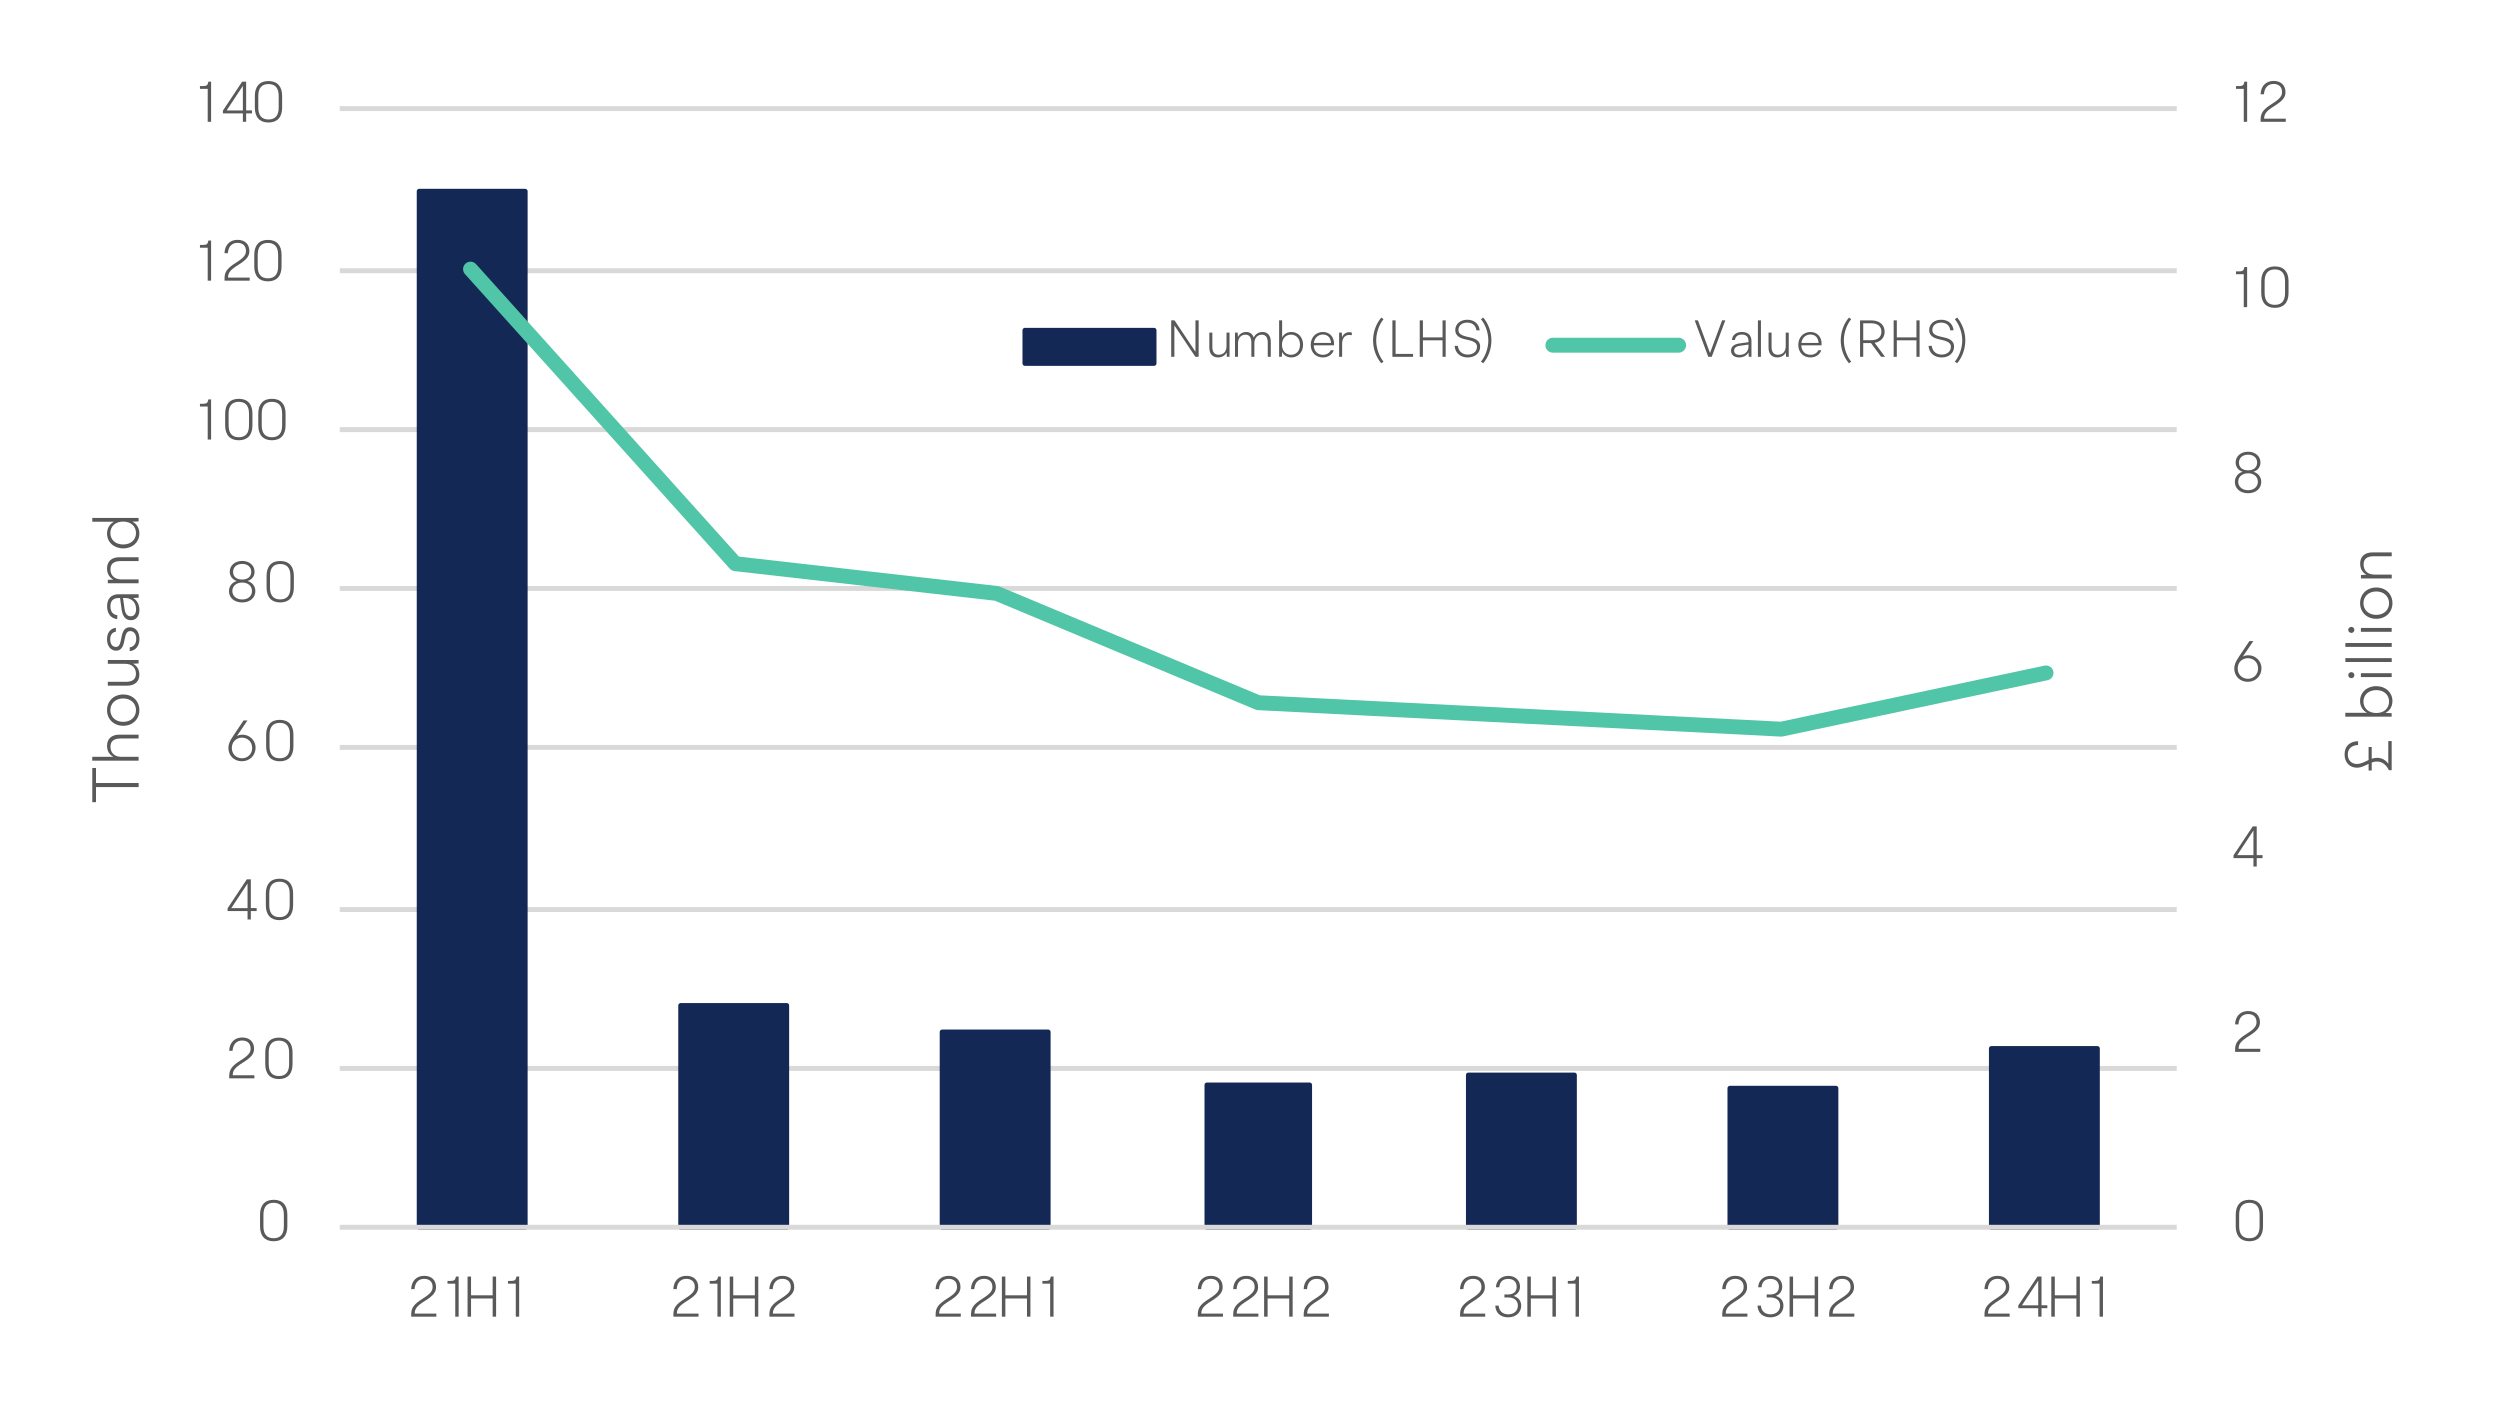
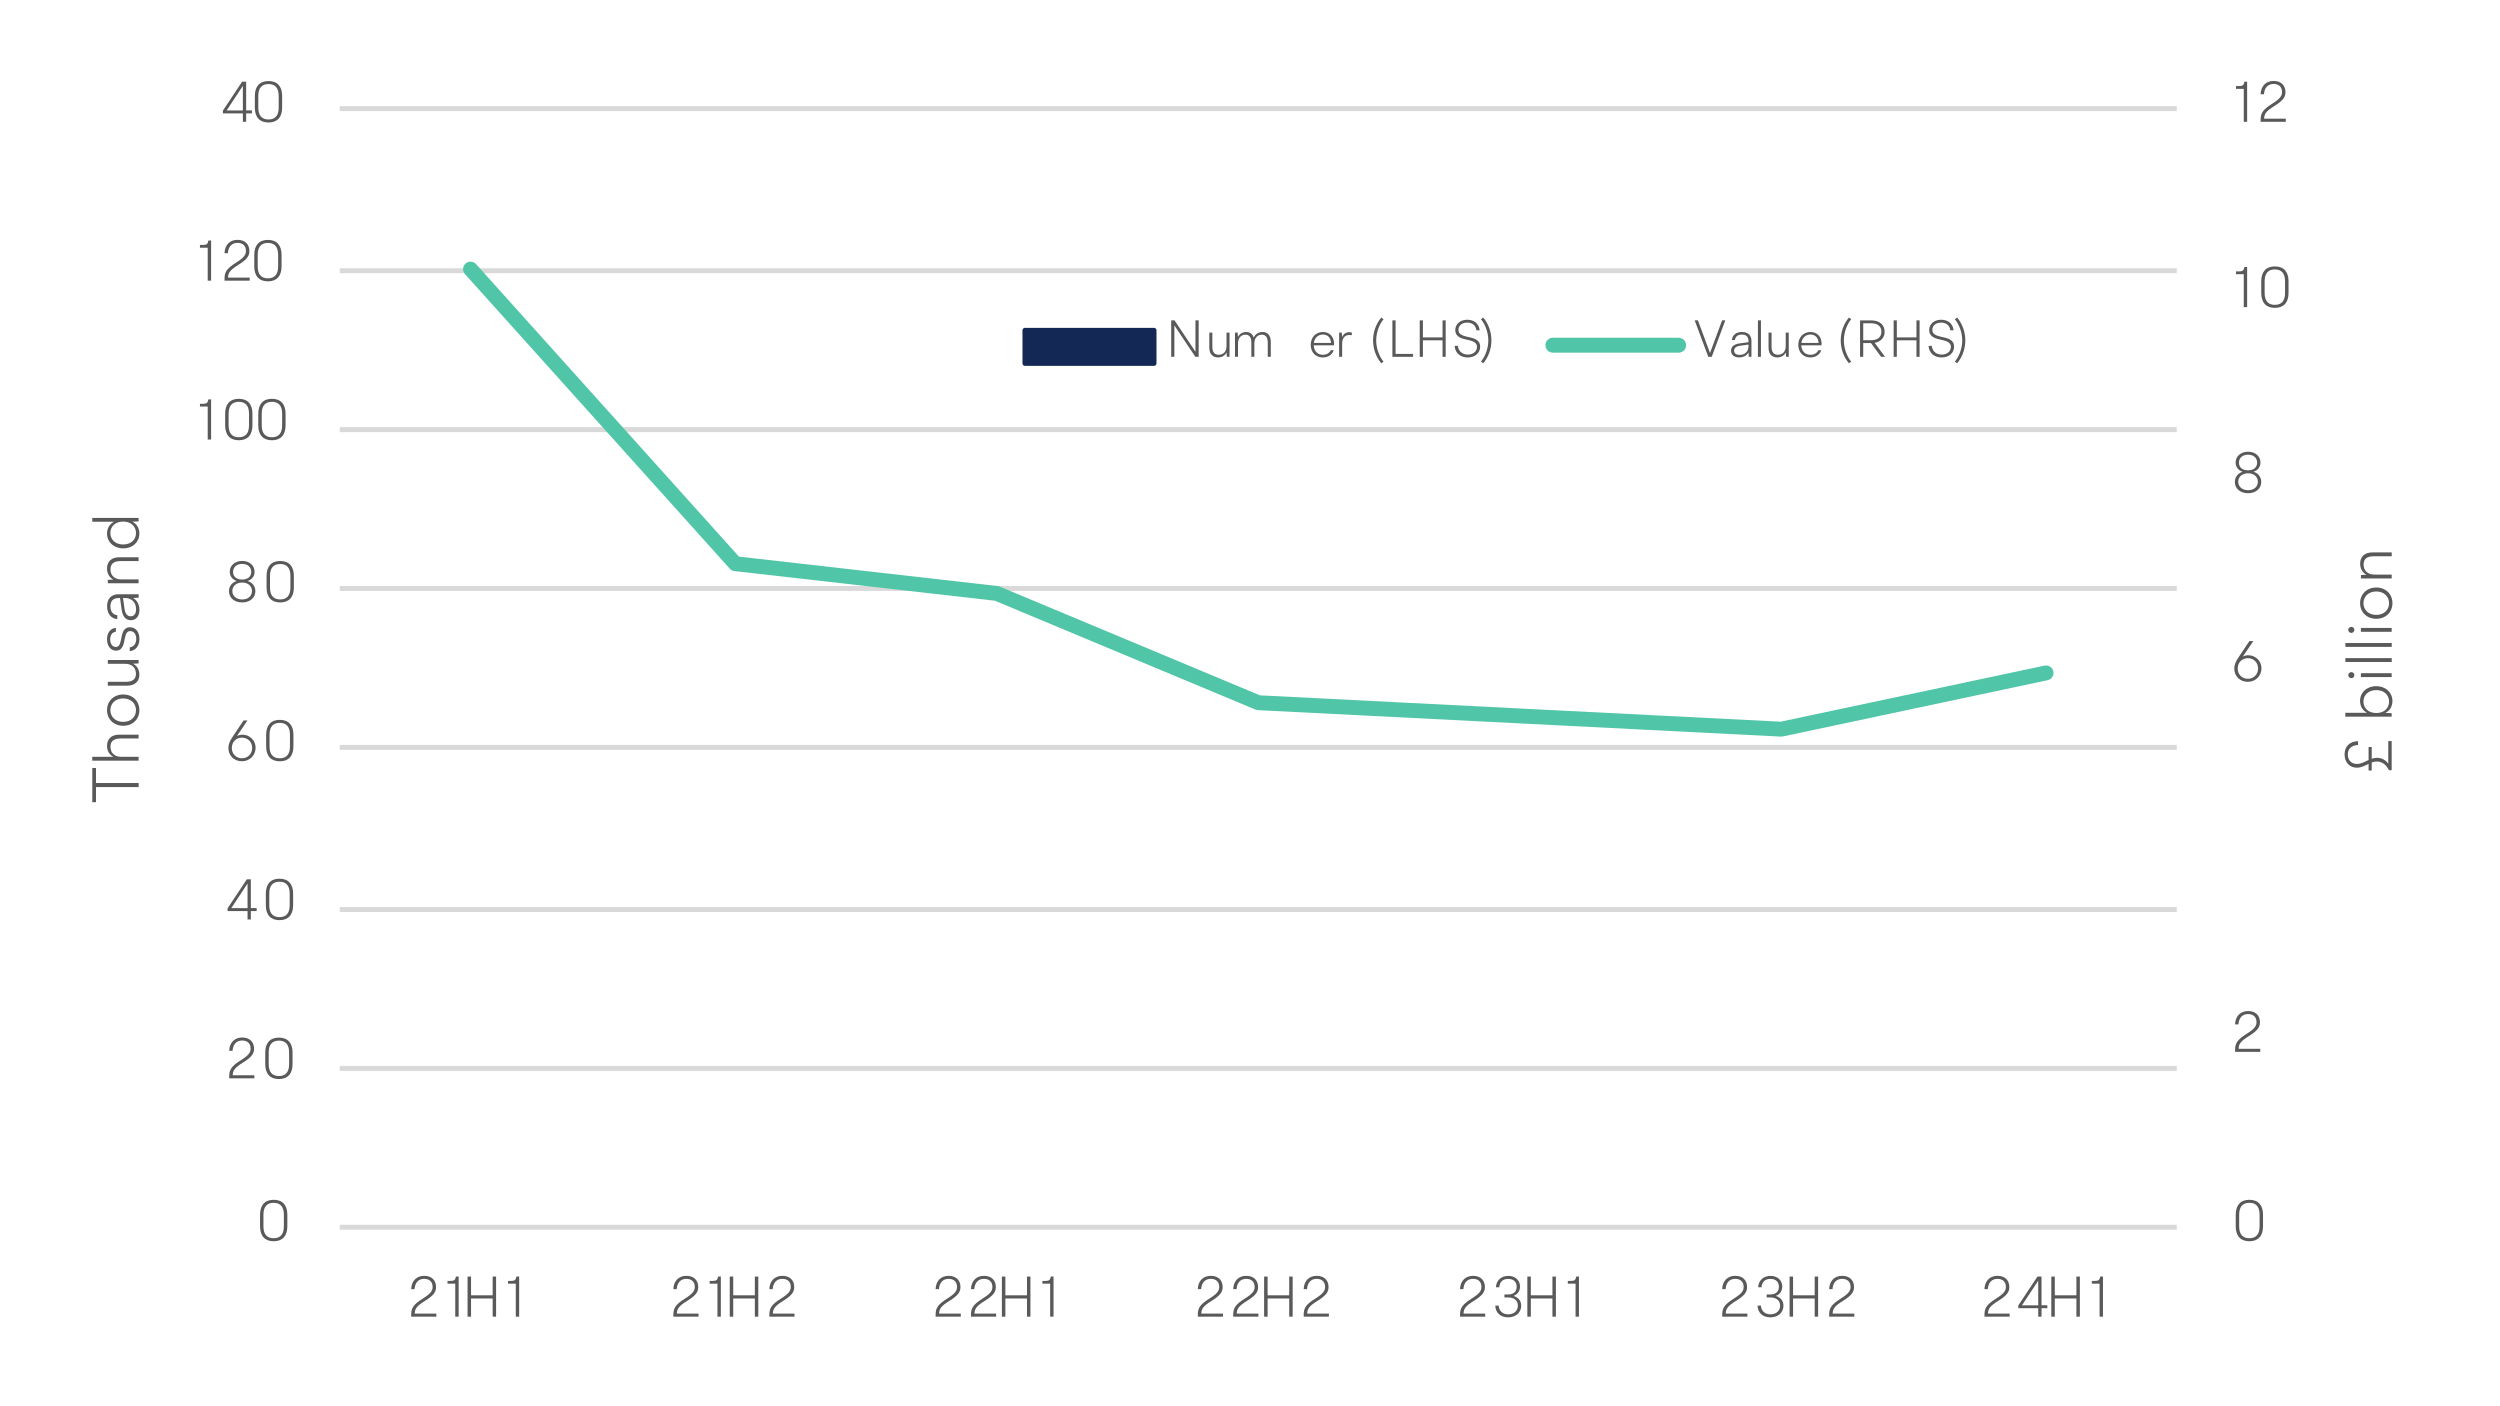
<svg xmlns="http://www.w3.org/2000/svg" id="uuid-120150ca-4643-489a-9468-6be40a48b40f" data-name="Layer 1" viewBox="0 0 480 270">
  <defs>
    <style>
      .uuid-d340a95a-2967-4fdb-83f3-d22464442199 {
        stroke: #142855;
      }

      .uuid-d340a95a-2967-4fdb-83f3-d22464442199, .uuid-97248f08-da55-48e5-ba47-a2c2f1f30450, .uuid-43888599-d480-4f8f-bada-a1486e1f57c1, .uuid-03ceb8fc-f57b-4523-b98e-77ad805b5ea3 {
        fill: none;
      }

      .uuid-d340a95a-2967-4fdb-83f3-d22464442199, .uuid-43888599-d480-4f8f-bada-a1486e1f57c1 {
        stroke-width: .95px;
      }

      .uuid-d340a95a-2967-4fdb-83f3-d22464442199, .uuid-43888599-d480-4f8f-bada-a1486e1f57c1, .uuid-03ceb8fc-f57b-4523-b98e-77ad805b5ea3 {
        stroke-linejoin: round;
      }

      .uuid-d2dc19fc-bab8-4400-873c-7f57630ffc8c {
        fill: #595959;
      }

      .uuid-d2dc19fc-bab8-4400-873c-7f57630ffc8c, .uuid-97248f08-da55-48e5-ba47-a2c2f1f30450, .uuid-b4e636f4-4037-428e-82ef-773ac1799052 {
        stroke-width: 0px;
      }

      .uuid-c4e2feae-39ee-47c7-992f-965776835949 {
        clip-path: url(#uuid-4280e278-5df7-4f74-8068-ddbf7408f77b);
      }

      .uuid-43888599-d480-4f8f-bada-a1486e1f57c1 {
        stroke: #d9d9d9;
      }

      .uuid-ffd09800-9194-4428-8593-faff4f99f37b {
        clip-path: url(#uuid-55867dc0-1268-41ec-aafe-fd22ec60ad22);
      }

      .uuid-b4e636f4-4037-428e-82ef-773ac1799052 {
        fill: #142855;
      }

      .uuid-03ceb8fc-f57b-4523-b98e-77ad805b5ea3 {
        stroke: #50c5a7;
        stroke-linecap: round;
        stroke-width: 2.86px;
      }
    </style>
    <clipPath id="uuid-55867dc0-1268-41ec-aafe-fd22ec60ad22">
-       <rect class="uuid-97248f08-da55-48e5-ba47-a2c2f1f30450" x="64.6" y="20.21" width="353.33" height="216.07" />
-     </clipPath>
+       </clipPath>
    <clipPath id="uuid-4280e278-5df7-4f74-8068-ddbf7408f77b">
      <rect class="uuid-97248f08-da55-48e5-ba47-a2c2f1f30450" x="64.6" y="20.21" width="353.33" height="216.07" />
    </clipPath>
  </defs>
  <path class="uuid-43888599-d480-4f8f-bada-a1486e1f57c1" d="M65.24,20.85h352.7M65.24,51.98h352.7M65.24,82.49h352.7M65.24,112.99h352.7M65.24,143.5h352.7M65.24,174.63h352.7M65.24,205.14h352.7" />
  <g class="uuid-ffd09800-9194-4428-8593-faff4f99f37b">
    <path class="uuid-b4e636f4-4037-428e-82ef-773ac1799052" d="M382.35,201.32h20.34v34.32h-20.34v-34.32ZM332.15,208.95h20.34v26.69h-20.34v-26.69ZM281.94,206.41h20.34v29.23h-20.34v-29.23ZM231.74,208.32h19.7v27.33h-19.7v-27.33ZM180.9,198.15h20.34v37.49h-20.34v-37.49ZM130.7,193.06h20.34v42.58h-20.34v-42.58ZM80.49,36.73h20.34v198.91h-20.34V36.73Z" />
    <path class="uuid-d340a95a-2967-4fdb-83f3-d22464442199" d="M382.35,201.32h20.34v34.32h-20.34v-34.32ZM332.15,208.95h20.34v26.69h-20.34v-26.69ZM281.94,206.41h20.34v29.23h-20.34v-29.23ZM231.74,208.32h19.7v27.33h-19.7v-27.33ZM180.9,198.15h20.34v37.49h-20.34v-37.49ZM130.7,193.06h20.34v42.58h-20.34v-42.58ZM80.49,36.73h20.34v198.91h-20.34V36.73Z" />
  </g>
  <line class="uuid-43888599-d480-4f8f-bada-a1486e1f57c1" x1="65.24" y1="235.64" x2="417.94" y2="235.64" />
  <g class="uuid-c4e2feae-39ee-47c7-992f-965776835949">
    <polyline class="uuid-03ceb8fc-f57b-4523-b98e-77ad805b5ea3" points="90.34 51.67 141.18 108.23 191.38 113.94 241.59 134.92 291.79 137.46 342 140 392.84 129.2" />
  </g>
  <path class="uuid-d2dc19fc-bab8-4400-873c-7f57630ffc8c" d="M429.26,235.46v-2.24c0-1.83.92-2.86,2.62-2.86s2.62,1.03,2.62,2.86v2.24c0,1.83-.92,2.86-2.62,2.86s-2.62-1.03-2.62-2.86ZM433.84,235.46v-2.24c0-1.54-.69-2.28-1.96-2.28s-1.96.74-1.96,2.28v2.24c0,1.54.69,2.28,1.96,2.28s1.96-.74,1.96-2.28Z" />
  <path class="uuid-d2dc19fc-bab8-4400-873c-7f57630ffc8c" d="M433.97,201.38v.58h-4.83v-.41c0-1.24.45-1.94,2.18-3.03,1.6-1,1.93-1.55,1.93-2.27,0-.98-.61-1.55-1.62-1.55s-1.76.64-1.85,1.98h-.65c.07-1.65,1.09-2.56,2.51-2.56s2.27.84,2.27,2.16c0,.92-.45,1.61-2.13,2.65-1.57.98-1.94,1.5-1.97,2.44h4.17Z" />
-   <path class="uuid-d2dc19fc-bab8-4400-873c-7f57630ffc8c" d="M434.41,164.76h-1.12v1.62h-.63v-1.62h-3.83v-.53l3.69-5.56h.77v5.52h1.12v.56ZM432.66,164.19v-4.73l-3.12,4.73h3.12Z" />
  <path class="uuid-d2dc19fc-bab8-4400-873c-7f57630ffc8c" d="M434.2,128.34c0,1.41-1.1,2.57-2.62,2.57s-2.6-1.1-2.6-2.53c0-.68.24-1.33.86-2.24l2.05-3.06h.75l-2.02,2.99c.31-.18.68-.26,1.07-.26,1.38,0,2.52,1.1,2.52,2.53ZM433.55,128.35c0-1.17-.86-1.98-1.96-1.98s-1.95.81-1.95,1.98.85,1.98,1.95,1.98,1.96-.83,1.96-1.98Z" />
  <path class="uuid-d2dc19fc-bab8-4400-873c-7f57630ffc8c" d="M429.09,92.54c0-.94.59-1.68,1.47-1.95v-.02c-.87-.29-1.32-.98-1.32-1.77,0-1.19,1-2.07,2.39-2.07s2.38.88,2.38,2.07c0,.79-.44,1.48-1.32,1.77v.02c.89.26,1.47,1.01,1.47,1.95,0,1.24-1.02,2.16-2.53,2.16s-2.54-.91-2.54-2.16ZM433.51,92.49c0-.95-.75-1.62-1.88-1.62s-1.89.67-1.89,1.62.76,1.63,1.89,1.63,1.88-.66,1.88-1.63ZM433.37,88.83c0-.9-.66-1.53-1.74-1.53s-1.75.63-1.75,1.53.64,1.47,1.75,1.47,1.74-.6,1.74-1.47Z" />
  <g>
    <path class="uuid-d2dc19fc-bab8-4400-873c-7f57630ffc8c" d="M431.45,51.27v7.7h-.65v-6.33h-1.49v-.53h.5c.79,0,1-.15,1.12-.85h.52Z" />
    <path class="uuid-d2dc19fc-bab8-4400-873c-7f57630ffc8c" d="M434.16,56.25v-2.24c0-1.83.92-2.86,2.62-2.86s2.62,1.03,2.62,2.86v2.24c0,1.83-.92,2.86-2.62,2.86s-2.62-1.03-2.62-2.86ZM438.73,56.25v-2.24c0-1.54-.69-2.28-1.96-2.28s-1.96.74-1.96,2.28v2.24c0,1.54.69,2.28,1.96,2.28s1.96-.74,1.96-2.28Z" />
  </g>
  <g>
    <path class="uuid-d2dc19fc-bab8-4400-873c-7f57630ffc8c" d="M431.45,15.69v7.7h-.65v-6.33h-1.49v-.53h.5c.79,0,1-.15,1.12-.85h.52Z" />
    <path class="uuid-d2dc19fc-bab8-4400-873c-7f57630ffc8c" d="M438.87,22.8v.58h-4.83v-.41c0-1.24.45-1.94,2.18-3.03,1.6-1,1.93-1.55,1.93-2.27,0-.98-.61-1.55-1.62-1.55s-1.76.64-1.85,1.98h-.65c.07-1.65,1.09-2.56,2.51-2.56s2.27.84,2.27,2.16c0,.92-.45,1.61-2.13,2.65-1.57.98-1.94,1.5-1.97,2.44h4.17Z" />
  </g>
  <path class="uuid-d2dc19fc-bab8-4400-873c-7f57630ffc8c" d="M49.93,235.46v-2.24c0-1.83.92-2.86,2.62-2.86s2.62,1.03,2.62,2.86v2.24c0,1.83-.92,2.86-2.62,2.86s-2.62-1.03-2.62-2.86ZM54.5,235.46v-2.24c0-1.54-.69-2.28-1.96-2.28s-1.96.74-1.96,2.28v2.24c0,1.54.69,2.28,1.96,2.28s1.96-.74,1.96-2.28Z" />
  <g>
    <path class="uuid-d2dc19fc-bab8-4400-873c-7f57630ffc8c" d="M48.84,206.46v.58h-4.83v-.41c0-1.24.45-1.94,2.18-3.03,1.6-1,1.93-1.55,1.93-2.27,0-.98-.61-1.55-1.62-1.55s-1.76.64-1.85,1.98h-.65c.07-1.65,1.09-2.56,2.51-2.56s2.27.84,2.27,2.16c0,.92-.45,1.61-2.13,2.65-1.57.98-1.94,1.5-1.97,2.44h4.17Z" />
    <path class="uuid-d2dc19fc-bab8-4400-873c-7f57630ffc8c" d="M50.93,204.32v-2.24c0-1.83.92-2.86,2.62-2.86s2.62,1.03,2.62,2.86v2.24c0,1.83-.92,2.86-2.62,2.86s-2.62-1.03-2.62-2.86ZM55.51,204.32v-2.24c0-1.54-.69-2.28-1.96-2.28s-1.96.74-1.96,2.28v2.24c0,1.54.69,2.28,1.96,2.28s1.96-.74,1.96-2.28Z" />
  </g>
  <g>
    <path class="uuid-d2dc19fc-bab8-4400-873c-7f57630ffc8c" d="M49.28,174.92h-1.12v1.62h-.63v-1.62h-3.83v-.53l3.69-5.56h.77v5.52h1.12v.56ZM47.53,174.36v-4.73l-3.12,4.73h3.12Z" />
    <path class="uuid-d2dc19fc-bab8-4400-873c-7f57630ffc8c" d="M51.04,173.81v-2.24c0-1.83.92-2.86,2.62-2.86s2.62,1.03,2.62,2.86v2.24c0,1.83-.92,2.86-2.62,2.86s-2.62-1.03-2.62-2.86ZM55.62,173.81v-2.24c0-1.54-.69-2.28-1.96-2.28s-1.96.74-1.96,2.28v2.24c0,1.54.69,2.28,1.96,2.28s1.96-.74,1.96-2.28Z" />
  </g>
  <g>
    <path class="uuid-d2dc19fc-bab8-4400-873c-7f57630ffc8c" d="M49.07,143.59c0,1.41-1.1,2.57-2.62,2.57s-2.6-1.1-2.6-2.53c0-.68.24-1.33.86-2.24l2.05-3.06h.75l-2.02,2.99c.31-.18.68-.26,1.07-.26,1.38,0,2.52,1.1,2.52,2.53ZM48.42,143.61c0-1.17-.86-1.98-1.96-1.98s-1.95.81-1.95,1.98.85,1.98,1.95,1.98,1.96-.83,1.96-1.98Z" />
    <path class="uuid-d2dc19fc-bab8-4400-873c-7f57630ffc8c" d="M51.1,143.31v-2.24c0-1.83.92-2.86,2.62-2.86s2.62,1.03,2.62,2.86v2.24c0,1.83-.92,2.86-2.62,2.86s-2.62-1.03-2.62-2.86ZM55.67,143.31v-2.24c0-1.54-.69-2.28-1.96-2.28s-1.96.74-1.96,2.28v2.24c0,1.54.69,2.28,1.96,2.28s1.96-.74,1.96-2.28Z" />
  </g>
  <g>
    <path class="uuid-d2dc19fc-bab8-4400-873c-7f57630ffc8c" d="M43.96,113.51c0-.94.59-1.68,1.47-1.95v-.02c-.87-.29-1.32-.98-1.32-1.77,0-1.19,1-2.07,2.39-2.07s2.38.88,2.38,2.07c0,.79-.44,1.48-1.32,1.77v.02c.89.26,1.47,1.01,1.47,1.95,0,1.24-1.02,2.16-2.53,2.16s-2.54-.91-2.54-2.16ZM48.38,113.47c0-.95-.75-1.62-1.88-1.62s-1.89.67-1.89,1.62.76,1.63,1.89,1.63,1.88-.66,1.88-1.63ZM48.24,109.8c0-.9-.66-1.53-1.74-1.53s-1.75.63-1.75,1.53.64,1.47,1.75,1.47,1.74-.6,1.74-1.47Z" />
    <path class="uuid-d2dc19fc-bab8-4400-873c-7f57630ffc8c" d="M51.18,112.81v-2.24c0-1.83.92-2.86,2.62-2.86s2.62,1.03,2.62,2.86v2.24c0,1.83-.92,2.86-2.62,2.86s-2.62-1.03-2.62-2.86ZM55.76,112.81v-2.24c0-1.54-.69-2.28-1.96-2.28s-1.96.74-1.96,2.28v2.24c0,1.54.69,2.28,1.96,2.28s1.96-.74,1.96-2.28Z" />
  </g>
  <g>
    <path class="uuid-d2dc19fc-bab8-4400-873c-7f57630ffc8c" d="M40.53,76.69v7.7h-.65v-6.33h-1.49v-.53h.5c.79,0,1-.15,1.12-.85h.52Z" />
    <path class="uuid-d2dc19fc-bab8-4400-873c-7f57630ffc8c" d="M43.23,81.67v-2.24c0-1.83.92-2.86,2.62-2.86s2.62,1.03,2.62,2.86v2.24c0,1.83-.92,2.86-2.62,2.86s-2.62-1.03-2.62-2.86ZM47.81,81.67v-2.24c0-1.54-.69-2.28-1.96-2.28s-1.96.74-1.96,2.28v2.24c0,1.54.69,2.28,1.96,2.28s1.96-.74,1.96-2.28Z" />
    <path class="uuid-d2dc19fc-bab8-4400-873c-7f57630ffc8c" d="M49.59,81.67v-2.24c0-1.83.92-2.86,2.62-2.86s2.62,1.03,2.62,2.86v2.24c0,1.83-.92,2.86-2.62,2.86s-2.62-1.03-2.62-2.86ZM54.17,81.67v-2.24c0-1.54-.69-2.28-1.96-2.28s-1.96.74-1.96,2.28v2.24c0,1.54.69,2.28,1.96,2.28s1.96-.74,1.96-2.28Z" />
  </g>
  <g>
    <path class="uuid-d2dc19fc-bab8-4400-873c-7f57630ffc8c" d="M40.53,46.19v7.7h-.65v-6.33h-1.49v-.53h.5c.79,0,1-.15,1.12-.85h.52Z" />
    <path class="uuid-d2dc19fc-bab8-4400-873c-7f57630ffc8c" d="M47.94,53.31v.58h-4.83v-.41c0-1.24.45-1.94,2.18-3.03,1.6-1,1.93-1.55,1.93-2.27,0-.98-.61-1.55-1.62-1.55s-1.76.64-1.85,1.98h-.65c.07-1.65,1.09-2.56,2.51-2.56s2.27.84,2.27,2.16c0,.92-.45,1.61-2.13,2.65-1.57.98-1.94,1.5-1.97,2.44h4.17Z" />
    <path class="uuid-d2dc19fc-bab8-4400-873c-7f57630ffc8c" d="M48.82,51.16v-2.24c0-1.83.92-2.86,2.62-2.86s2.62,1.03,2.62,2.86v2.24c0,1.83-.92,2.86-2.62,2.86s-2.62-1.03-2.62-2.86ZM53.4,51.16v-2.24c0-1.54-.69-2.28-1.96-2.28s-1.96.74-1.96,2.28v2.24c0,1.54.69,2.28,1.96,2.28s1.96-.74,1.96-2.28Z" />
  </g>
  <g>
-     <path class="uuid-d2dc19fc-bab8-4400-873c-7f57630ffc8c" d="M40.53,15.69v7.7h-.65v-6.33h-1.49v-.53h.5c.79,0,1-.15,1.12-.85h.52Z" />
    <path class="uuid-d2dc19fc-bab8-4400-873c-7f57630ffc8c" d="M48.38,21.77h-1.12v1.62h-.63v-1.62h-3.83v-.53l3.69-5.56h.77v5.52h1.12v.56ZM46.63,21.21v-4.73l-3.12,4.73h3.12Z" />
    <path class="uuid-d2dc19fc-bab8-4400-873c-7f57630ffc8c" d="M48.93,20.66v-2.24c0-1.83.92-2.86,2.62-2.86s2.62,1.03,2.62,2.86v2.24c0,1.83-.92,2.86-2.62,2.86s-2.62-1.03-2.62-2.86ZM53.51,20.66v-2.24c0-1.54-.69-2.28-1.96-2.28s-1.96.74-1.96,2.28v2.24c0,1.54.69,2.28,1.96,2.28s1.96-.74,1.96-2.28Z" />
  </g>
  <g>
    <path class="uuid-d2dc19fc-bab8-4400-873c-7f57630ffc8c" d="M83.78,252.22v.58h-4.83v-.41c0-1.24.45-1.94,2.18-3.03,1.6-1,1.93-1.55,1.93-2.27,0-.98-.61-1.55-1.62-1.55s-1.76.64-1.85,1.98h-.65c.07-1.65,1.09-2.56,2.51-2.56s2.27.84,2.27,2.16c0,.92-.45,1.61-2.13,2.65-1.57.98-1.94,1.5-1.97,2.44h4.17Z" />
    <path class="uuid-d2dc19fc-bab8-4400-873c-7f57630ffc8c" d="M88.06,245.1v7.7h-.65v-6.33h-1.49v-.53h.5c.79,0,1-.15,1.12-.85h.52Z" />
    <path class="uuid-d2dc19fc-bab8-4400-873c-7f57630ffc8c" d="M95.25,245.1v7.7h-.66v-3.49h-4.15v3.49h-.67v-7.7h.67v3.6h4.15v-3.6h.66Z" />
    <path class="uuid-d2dc19fc-bab8-4400-873c-7f57630ffc8c" d="M99.68,245.1v7.7h-.65v-6.33h-1.49v-.53h.5c.79,0,1-.15,1.12-.85h.52Z" />
  </g>
  <g>
    <path class="uuid-d2dc19fc-bab8-4400-873c-7f57630ffc8c" d="M134.12,252.22v.58h-4.83v-.41c0-1.24.45-1.94,2.18-3.03,1.6-1,1.93-1.55,1.93-2.27,0-.98-.61-1.55-1.62-1.55s-1.76.64-1.85,1.98h-.65c.07-1.65,1.09-2.56,2.51-2.56s2.27.84,2.27,2.16c0,.92-.45,1.61-2.13,2.65-1.57.98-1.94,1.5-1.97,2.44h4.17Z" />
    <path class="uuid-d2dc19fc-bab8-4400-873c-7f57630ffc8c" d="M138.4,245.1v7.7h-.65v-6.33h-1.49v-.53h.5c.79,0,1-.15,1.12-.85h.52Z" />
    <path class="uuid-d2dc19fc-bab8-4400-873c-7f57630ffc8c" d="M145.59,245.1v7.7h-.66v-3.49h-4.15v3.49h-.67v-7.7h.67v3.6h4.15v-3.6h.66Z" />
    <path class="uuid-d2dc19fc-bab8-4400-873c-7f57630ffc8c" d="M152.55,252.22v.58h-4.83v-.41c0-1.24.45-1.94,2.18-3.03,1.6-1,1.93-1.55,1.93-2.27,0-.98-.61-1.55-1.62-1.55s-1.76.64-1.85,1.98h-.65c.07-1.65,1.09-2.56,2.51-2.56s2.27.84,2.27,2.16c0,.92-.45,1.61-2.13,2.65-1.57.98-1.94,1.5-1.97,2.44h4.17Z" />
  </g>
  <g>
    <path class="uuid-d2dc19fc-bab8-4400-873c-7f57630ffc8c" d="M184.47,252.22v.58h-4.83v-.41c0-1.24.45-1.94,2.18-3.03,1.6-1,1.93-1.55,1.93-2.27,0-.98-.61-1.55-1.62-1.55s-1.76.64-1.85,1.98h-.65c.07-1.65,1.09-2.56,2.51-2.56s2.27.84,2.27,2.16c0,.92-.45,1.61-2.13,2.65-1.57.98-1.94,1.5-1.97,2.44h4.17Z" />
    <path class="uuid-d2dc19fc-bab8-4400-873c-7f57630ffc8c" d="M191.26,252.22v.58h-4.83v-.41c0-1.24.45-1.94,2.18-3.03,1.6-1,1.93-1.55,1.93-2.27,0-.98-.61-1.55-1.62-1.55s-1.76.64-1.85,1.98h-.65c.07-1.65,1.09-2.56,2.51-2.56s2.27.84,2.27,2.16c0,.92-.45,1.61-2.13,2.65-1.57.98-1.94,1.5-1.97,2.44h4.17Z" />
    <path class="uuid-d2dc19fc-bab8-4400-873c-7f57630ffc8c" d="M197.84,245.1v7.7h-.66v-3.49h-4.15v3.49h-.67v-7.7h.67v3.6h4.15v-3.6h.66Z" />
    <path class="uuid-d2dc19fc-bab8-4400-873c-7f57630ffc8c" d="M202.28,245.1v7.7h-.65v-6.33h-1.49v-.53h.5c.79,0,1-.15,1.12-.85h.52Z" />
  </g>
  <g>
    <path class="uuid-d2dc19fc-bab8-4400-873c-7f57630ffc8c" d="M234.81,252.22v.58h-4.83v-.41c0-1.24.45-1.94,2.18-3.03,1.6-1,1.93-1.55,1.93-2.27,0-.98-.61-1.55-1.62-1.55s-1.76.64-1.85,1.98h-.65c.07-1.65,1.09-2.56,2.51-2.56s2.27.84,2.27,2.16c0,.92-.45,1.61-2.13,2.65-1.57.98-1.94,1.5-1.97,2.44h4.17Z" />
    <path class="uuid-d2dc19fc-bab8-4400-873c-7f57630ffc8c" d="M241.61,252.22v.58h-4.83v-.41c0-1.24.45-1.94,2.18-3.03,1.6-1,1.93-1.55,1.93-2.27,0-.98-.61-1.55-1.62-1.55s-1.76.64-1.85,1.98h-.65c.07-1.65,1.09-2.56,2.51-2.56s2.27.84,2.27,2.16c0,.92-.45,1.61-2.13,2.65-1.57.98-1.94,1.5-1.97,2.44h4.17Z" />
    <path class="uuid-d2dc19fc-bab8-4400-873c-7f57630ffc8c" d="M248.19,245.1v7.7h-.66v-3.49h-4.15v3.49h-.67v-7.7h.67v3.6h4.15v-3.6h.66Z" />
    <path class="uuid-d2dc19fc-bab8-4400-873c-7f57630ffc8c" d="M255.14,252.22v.58h-4.83v-.41c0-1.24.45-1.94,2.18-3.03,1.6-1,1.93-1.55,1.93-2.27,0-.98-.61-1.55-1.62-1.55s-1.76.64-1.85,1.98h-.65c.07-1.65,1.09-2.56,2.51-2.56s2.27.84,2.27,2.16c0,.92-.45,1.61-2.13,2.65-1.57.98-1.94,1.5-1.97,2.44h4.17Z" />
  </g>
  <g>
    <path class="uuid-d2dc19fc-bab8-4400-873c-7f57630ffc8c" d="M285.16,252.22v.58h-4.83v-.41c0-1.24.45-1.94,2.18-3.03,1.6-1,1.93-1.55,1.93-2.27,0-.98-.61-1.55-1.62-1.55s-1.76.64-1.85,1.98h-.65c.07-1.65,1.09-2.56,2.51-2.56s2.27.84,2.27,2.16c0,.92-.45,1.61-2.13,2.65-1.57.98-1.94,1.5-1.97,2.44h4.17Z" />
    <path class="uuid-d2dc19fc-bab8-4400-873c-7f57630ffc8c" d="M287.09,250.68h.65c.08,1.07.81,1.67,1.85,1.67,1.12,0,1.84-.7,1.84-1.67s-.7-1.57-1.9-1.57h-.68v-.57h.68c1.1,0,1.67-.58,1.67-1.49s-.59-1.5-1.62-1.5-1.62.53-1.72,1.6h-.65c.09-1.36,1.06-2.18,2.39-2.18s2.24.84,2.24,2.06c0,.81-.41,1.44-1.19,1.77v.03c.91.29,1.42.97,1.42,1.87,0,1.29-1.01,2.23-2.52,2.23-1.41,0-2.4-.82-2.46-2.26Z" />
    <path class="uuid-d2dc19fc-bab8-4400-873c-7f57630ffc8c" d="M298.73,245.1v7.7h-.66v-3.49h-4.15v3.49h-.67v-7.7h.67v3.6h4.15v-3.6h.66Z" />
    <path class="uuid-d2dc19fc-bab8-4400-873c-7f57630ffc8c" d="M303.16,245.1v7.7h-.65v-6.33h-1.49v-.53h.5c.79,0,1-.15,1.12-.85h.52Z" />
  </g>
  <g>
    <path class="uuid-d2dc19fc-bab8-4400-873c-7f57630ffc8c" d="M335.5,252.22v.58h-4.83v-.41c0-1.24.45-1.94,2.18-3.03,1.6-1,1.93-1.55,1.93-2.27,0-.98-.61-1.55-1.62-1.55s-1.76.64-1.85,1.98h-.65c.07-1.65,1.09-2.56,2.51-2.56s2.27.84,2.27,2.16c0,.92-.45,1.61-2.13,2.65-1.57.98-1.94,1.5-1.97,2.44h4.17Z" />
    <path class="uuid-d2dc19fc-bab8-4400-873c-7f57630ffc8c" d="M337.44,250.68h.65c.08,1.07.81,1.67,1.85,1.67,1.12,0,1.84-.7,1.84-1.67s-.7-1.57-1.9-1.57h-.68v-.57h.68c1.1,0,1.67-.58,1.67-1.49s-.59-1.5-1.62-1.5-1.62.53-1.72,1.6h-.65c.09-1.36,1.06-2.18,2.39-2.18s2.24.84,2.24,2.06c0,.81-.41,1.44-1.19,1.77v.03c.91.29,1.42.97,1.42,1.87,0,1.29-1.01,2.23-2.52,2.23-1.41,0-2.4-.82-2.46-2.26Z" />
    <path class="uuid-d2dc19fc-bab8-4400-873c-7f57630ffc8c" d="M349.08,245.1v7.7h-.66v-3.49h-4.15v3.49h-.67v-7.7h.67v3.6h4.15v-3.6h.66Z" />
    <path class="uuid-d2dc19fc-bab8-4400-873c-7f57630ffc8c" d="M356.03,252.22v.58h-4.83v-.41c0-1.24.45-1.94,2.18-3.03,1.6-1,1.93-1.55,1.93-2.27,0-.98-.61-1.55-1.62-1.55s-1.76.64-1.85,1.98h-.65c.07-1.65,1.09-2.56,2.51-2.56s2.27.84,2.27,2.16c0,.92-.45,1.61-2.13,2.65-1.57.98-1.94,1.5-1.97,2.44h4.17Z" />
  </g>
  <g>
    <path class="uuid-d2dc19fc-bab8-4400-873c-7f57630ffc8c" d="M385.85,252.22v.58h-4.83v-.41c0-1.24.45-1.94,2.18-3.03,1.6-1,1.93-1.55,1.93-2.27,0-.98-.61-1.55-1.62-1.55s-1.76.64-1.85,1.98h-.65c.07-1.65,1.09-2.56,2.51-2.56s2.27.84,2.27,2.16c0,.92-.45,1.61-2.13,2.65-1.57.98-1.94,1.5-1.97,2.44h4.17Z" />
    <path class="uuid-d2dc19fc-bab8-4400-873c-7f57630ffc8c" d="M393.09,251.18h-1.12v1.62h-.63v-1.62h-3.83v-.53l3.69-5.56h.77v5.52h1.12v.56ZM391.34,250.62v-4.73l-3.12,4.73h3.12Z" />
    <path class="uuid-d2dc19fc-bab8-4400-873c-7f57630ffc8c" d="M399.33,245.1v7.7h-.66v-3.49h-4.15v3.49h-.67v-7.7h.67v3.6h4.15v-3.6h.66Z" />
    <path class="uuid-d2dc19fc-bab8-4400-873c-7f57630ffc8c" d="M403.77,245.1v7.7h-.65v-6.33h-1.49v-.53h.5c.79,0,1-.15,1.12-.85h.52Z" />
  </g>
  <g>
    <path class="uuid-d2dc19fc-bab8-4400-873c-7f57630ffc8c" d="M458.54,142.29h.66v5.59h-.53c-.56-1.12-1.35-1.67-2.31-1.67-.36,0-.67.08-.99.19v1.54h-.6v-1.28c-.7.33-1.39.74-2.25.74-1.36,0-2.36-1-2.36-2.54s.93-2.5,2.59-2.55v.72c-1.32.09-1.97.78-1.97,1.83,0,1.13.72,1.82,1.75,1.82.8,0,1.5-.42,2.24-.76v-2.5h.6v2.26c.32-.1.66-.18,1.02-.18.89,0,1.67.42,2.16,1.14v-4.35Z" />
    <path class="uuid-d2dc19fc-bab8-4400-873c-7f57630ffc8c" d="M456.25,131.75c1.83,0,3.1,1.23,3.1,2.85,0,.99-.5,1.87-1.31,2.25v.03l1.16.05v.67h-8.9v-.74h4.13v-.03c-.81-.41-1.3-1.28-1.3-2.24,0-1.61,1.27-2.85,3.11-2.85ZM456.25,132.5c-1.51,0-2.47.94-2.47,2.2s.95,2.2,2.47,2.2,2.45-.93,2.45-2.2-.95-2.2-2.45-2.2Z" />
    <path class="uuid-d2dc19fc-bab8-4400-873c-7f57630ffc8c" d="M451.46,130.21c-.33,0-.6-.27-.6-.58s.27-.58.6-.58.58.27.58.58-.25.58-.58.58ZM453.29,130v-.74h5.91v.74h-5.91Z" />
    <path class="uuid-d2dc19fc-bab8-4400-873c-7f57630ffc8c" d="M450.31,127.1v-.74h8.9v.74h-8.9Z" />
    <path class="uuid-d2dc19fc-bab8-4400-873c-7f57630ffc8c" d="M450.31,124.2v-.74h8.9v.74h-8.9Z" />
    <path class="uuid-d2dc19fc-bab8-4400-873c-7f57630ffc8c" d="M451.46,121.52c-.33,0-.6-.27-.6-.58s.27-.58.6-.58.58.27.58.58-.25.58-.58.58ZM453.29,121.3v-.74h5.91v.74h-5.91Z" />
    <path class="uuid-d2dc19fc-bab8-4400-873c-7f57630ffc8c" d="M456.25,118.81c-1.83,0-3.11-1.27-3.11-3s1.28-3.01,3.11-3.01,3.1,1.28,3.1,3.01-1.28,3-3.1,3ZM456.25,113.56c-1.49,0-2.47.97-2.47,2.25s.98,2.25,2.47,2.25,2.45-.97,2.45-2.25-.98-2.25-2.45-2.25Z" />
    <path class="uuid-d2dc19fc-bab8-4400-873c-7f57630ffc8c" d="M455.52,106.06h3.69v.74h-3.44c-1.39,0-1.96.57-1.96,1.59,0,1.13.74,1.93,2.1,1.93h3.3v.74h-5.91v-.66l1.03-.05v-.03c-.75-.38-1.18-1.16-1.18-2.11,0-1.32.84-2.15,2.38-2.15Z" />
  </g>
  <g>
    <path class="uuid-d2dc19fc-bab8-4400-873c-7f57630ffc8c" d="M18.43,147.44v2.9h8.19v.78h-8.19v2.9h-.71v-6.57h.71Z" />
    <path class="uuid-d2dc19fc-bab8-4400-873c-7f57630ffc8c" d="M22.92,141.05h3.69v.74h-3.44c-1.39,0-1.96.57-1.96,1.59,0,1.13.74,1.93,2.1,1.93h3.3v.74h-8.9v-.74h4.02v-.03c-.75-.38-1.18-1.13-1.18-2.08,0-1.32.84-2.15,2.38-2.15Z" />
    <path class="uuid-d2dc19fc-bab8-4400-873c-7f57630ffc8c" d="M23.66,139.35c-1.83,0-3.11-1.27-3.11-3s1.28-3.01,3.11-3.01,3.1,1.28,3.1,3.01-1.28,3-3.1,3ZM23.66,134.1c-1.49,0-2.47.97-2.47,2.25s.98,2.25,2.47,2.25,2.45-.97,2.45-2.25-.98-2.25-2.45-2.25Z" />
    <path class="uuid-d2dc19fc-bab8-4400-873c-7f57630ffc8c" d="M20.7,126.72h5.91v.66l-1.03.05v.03c.75.38,1.18,1.17,1.18,2.08,0,1.26-.84,2.11-2.35,2.11h-3.71v-.74h3.47c1.36,0,1.93-.58,1.93-1.55,0-1.11-.72-1.91-2.1-1.91h-3.3v-.74Z" />
    <path class="uuid-d2dc19fc-bab8-4400-873c-7f57630ffc8c" d="M24.91,125.04v-.74c.81-.13,1.25-.75,1.25-1.63,0-.94-.48-1.5-1.16-1.5-.52,0-.83.34-1.04,1.41l-.13.66c-.23,1.17-.74,1.69-1.54,1.69-1,0-1.74-.86-1.74-2.2,0-1.23.62-2.06,1.7-2.19v.74c-.71.11-1.09.64-1.09,1.47,0,.9.43,1.46,1.09,1.46.48,0,.76-.28.98-1.35l.13-.66c.24-1.25.74-1.77,1.59-1.77,1.05,0,1.82.84,1.82,2.24,0,1.31-.67,2.22-1.86,2.35Z" />
    <path class="uuid-d2dc19fc-bab8-4400-873c-7f57630ffc8c" d="M22.79,114.1h3.83v.66l-1.04.05v.03c.72.39,1.19,1.25,1.19,2.27,0,1.22-.66,1.97-1.64,1.97s-1.59-.7-1.78-2.06l-.3-2.2h-.25c-1.05,0-1.6.53-1.6,1.61,0,.98.47,1.59,1.32,1.69v.75c-1.22-.11-1.96-1.05-1.96-2.47,0-1.49.83-2.31,2.24-2.31ZM24.09,114.82h-.47l.28,2c.13,1.06.56,1.51,1.19,1.51s1.04-.48,1.04-1.36c0-1.25-.83-2.15-2.05-2.15Z" />
    <path class="uuid-d2dc19fc-bab8-4400-873c-7f57630ffc8c" d="M22.92,106.99h3.69v.74h-3.44c-1.39,0-1.96.57-1.96,1.59,0,1.13.74,1.93,2.1,1.93h3.3v.74h-5.91v-.66l1.03-.05v-.03c-.75-.38-1.18-1.16-1.18-2.11,0-1.32.84-2.15,2.38-2.15Z" />
    <path class="uuid-d2dc19fc-bab8-4400-873c-7f57630ffc8c" d="M17.71,99.44h8.9v.67l-1.16.05v.03c.81.38,1.31,1.26,1.31,2.25,0,1.61-1.27,2.85-3.1,2.85s-3.11-1.23-3.11-2.85c0-.95.48-1.83,1.3-2.24v-.03h-4.13v-.74ZM23.66,100.14c-1.51,0-2.47.93-2.47,2.2s.95,2.2,2.47,2.2,2.45-.94,2.45-2.2-.95-2.2-2.45-2.2Z" />
  </g>
  <g>
    <rect class="uuid-b4e636f4-4037-428e-82ef-773ac1799052" x="196.79" y="63.42" width="24.78" height="6.35" />
    <rect class="uuid-d340a95a-2967-4fdb-83f3-d22464442199" x="196.79" y="63.42" width="24.78" height="6.35" />
  </g>
  <g>
    <path class="uuid-d2dc19fc-bab8-4400-873c-7f57630ffc8c" d="M230.14,61.51v7h-.63l-4.01-6h-.02v6h-.61v-7h.64l4,6h.02v-6h.61Z" />
    <path class="uuid-d2dc19fc-bab8-4400-873c-7f57630ffc8c" d="M236.07,63.86v4.65h-.52l-.04-.81h-.02c-.3.59-.92.93-1.64.93-.99,0-1.66-.66-1.66-1.85v-2.92h.58v2.73c0,1.07.46,1.52,1.22,1.52.87,0,1.5-.57,1.5-1.65v-2.6h.58Z" />
    <path class="uuid-d2dc19fc-bab8-4400-873c-7f57630ffc8c" d="M243.99,65.61v2.9h-.58v-2.73c0-1.05-.43-1.52-1.14-1.52-.79,0-1.43.59-1.43,1.63v2.62h-.58v-2.74c0-1.05-.42-1.51-1.13-1.51-.79,0-1.43.58-1.43,1.64v2.61h-.58v-4.65h.52l.04.81h.02c.3-.59.92-.93,1.57-.93.69,0,1.22.37,1.43,1.06h.02c.3-.66.95-1.06,1.69-1.06.94,0,1.58.66,1.58,1.87Z" />
-     <path class="uuid-d2dc19fc-bab8-4400-873c-7f57630ffc8c" d="M250.19,66.19c0,1.44-.97,2.44-2.24,2.44-.78,0-1.47-.39-1.77-1.03h-.02l-.04.91h-.53v-7h.58v3.25h.02c.32-.64,1.01-1.02,1.76-1.02,1.27,0,2.24,1,2.24,2.45ZM249.6,66.19c0-1.19-.74-1.94-1.73-1.94s-1.73.75-1.73,1.94.73,1.93,1.73,1.93,1.73-.75,1.73-1.93Z" />
    <path class="uuid-d2dc19fc-bab8-4400-873c-7f57630ffc8c" d="M256.12,66.31h-3.88c.05,1.16.78,1.81,1.76,1.81.68,0,1.24-.31,1.52-.88h.55c-.27.86-1.09,1.39-2.08,1.39-1.36,0-2.33-.96-2.33-2.42s1.01-2.47,2.34-2.47c1.24,0,2.14.89,2.14,2.28,0,.1,0,.19-.02.29ZM252.26,65.84h3.3c-.07-1.06-.69-1.61-1.56-1.61s-1.61.59-1.74,1.61Z" />
    <path class="uuid-d2dc19fc-bab8-4400-873c-7f57630ffc8c" d="M259.55,63.86v.5c-.15-.03-.3-.05-.45-.05-.83,0-1.41.55-1.41,1.7v2.5h-.58v-4.65h.52l.05.87h.01c.22-.6.77-.95,1.38-.95.18,0,.34.03.48.08Z" />
    <path class="uuid-d2dc19fc-bab8-4400-873c-7f57630ffc8c" d="M263.63,65.36c0-1.6.56-3.2,1.58-4.39l.43.32c-.84,1-1.41,2.57-1.41,4.07s.57,3.07,1.41,4.07l-.43.32c-1.02-1.19-1.58-2.79-1.58-4.39Z" />
    <path class="uuid-d2dc19fc-bab8-4400-873c-7f57630ffc8c" d="M271.31,67.95v.56h-3.97v-7h.61v6.44h3.36Z" />
    <path class="uuid-d2dc19fc-bab8-4400-873c-7f57630ffc8c" d="M277.57,61.51v7h-.6v-3.17h-3.77v3.17h-.61v-7h.61v3.27h3.77v-3.27h.6Z" />
    <path class="uuid-d2dc19fc-bab8-4400-873c-7f57630ffc8c" d="M279.29,66.41h.62c.12,1.08.9,1.67,1.91,1.67,1.06,0,1.76-.64,1.76-1.48,0-.65-.42-1.04-1.68-1.32l-.61-.14c-1.3-.29-1.88-.87-1.88-1.77,0-1.16.97-1.98,2.31-1.98s2.25.78,2.37,2.03h-.62c-.13-.98-.81-1.48-1.76-1.48-1.02,0-1.69.57-1.69,1.4,0,.66.41,1.03,1.66,1.31l.61.14c1.35.3,1.9.85,1.9,1.77,0,1.21-.98,2.07-2.38,2.07s-2.43-.84-2.52-2.22Z" />
    <path class="uuid-d2dc19fc-bab8-4400-873c-7f57630ffc8c" d="M284.34,69.43c.84-1,1.42-2.57,1.42-4.07s-.58-3.07-1.42-4.07l.44-.32c1.01,1.19,1.57,2.79,1.57,4.39s-.56,3.2-1.57,4.39l-.44-.32Z" />
  </g>
  <line class="uuid-03ceb8fc-f57b-4523-b98e-77ad805b5ea3" x1="298.15" y1="66.28" x2="322.3" y2="66.28" />
  <g>
    <path class="uuid-d2dc19fc-bab8-4400-873c-7f57630ffc8c" d="M325.38,61.51h.62l2.31,6.24h.02l2.31-6.24h.62l-2.61,7h-.66l-2.61-7Z" />
    <path class="uuid-d2dc19fc-bab8-4400-873c-7f57630ffc8c" d="M336.28,65.5v3.01h-.52l-.04-.82h-.02c-.31.57-.98.94-1.79.94-.96,0-1.55-.52-1.55-1.29s.55-1.25,1.62-1.4l1.73-.24v-.2c0-.83-.42-1.26-1.27-1.26-.77,0-1.25.37-1.33,1.04h-.59c.09-.96.83-1.54,1.94-1.54,1.17,0,1.82.65,1.82,1.76ZM335.71,66.53v-.37l-1.57.22c-.83.1-1.19.44-1.19.94s.38.82,1.07.82c.98,0,1.69-.65,1.69-1.61Z" />
    <path class="uuid-d2dc19fc-bab8-4400-873c-7f57630ffc8c" d="M337.52,61.51h.58v7h-.58v-7Z" />
    <path class="uuid-d2dc19fc-bab8-4400-873c-7f57630ffc8c" d="M343.44,63.86v4.65h-.52l-.04-.81h-.02c-.3.59-.92.93-1.64.93-.99,0-1.66-.66-1.66-1.85v-2.92h.58v2.73c0,1.07.46,1.52,1.22,1.52.87,0,1.5-.57,1.5-1.65v-2.6h.58Z" />
    <path class="uuid-d2dc19fc-bab8-4400-873c-7f57630ffc8c" d="M349.73,66.31h-3.88c.05,1.16.78,1.81,1.76,1.81.68,0,1.24-.31,1.52-.88h.55c-.27.86-1.09,1.39-2.08,1.39-1.36,0-2.33-.96-2.33-2.42s1.01-2.47,2.34-2.47c1.24,0,2.14.89,2.14,2.28,0,.1,0,.19-.02.29ZM345.87,65.84h3.3c-.07-1.06-.69-1.61-1.56-1.61s-1.61.59-1.74,1.61Z" />
    <path class="uuid-d2dc19fc-bab8-4400-873c-7f57630ffc8c" d="M353.42,65.36c0-1.6.56-3.2,1.58-4.39l.43.32c-.84,1-1.41,2.57-1.41,4.07s.57,3.07,1.41,4.07l-.43.32c-1.02-1.19-1.58-2.79-1.58-4.39Z" />
    <path class="uuid-d2dc19fc-bab8-4400-873c-7f57630ffc8c" d="M359.23,65.87h-1.49v2.64h-.61v-7h2.13c1.62,0,2.59.87,2.59,2.18,0,1.12-.71,1.92-1.92,2.13l2,2.69h-.75l-1.95-2.64ZM357.74,65.32h1.52c1.29,0,1.97-.63,1.97-1.63s-.68-1.62-1.97-1.62h-1.52v3.25Z" />
    <path class="uuid-d2dc19fc-bab8-4400-873c-7f57630ffc8c" d="M368.56,61.51v7h-.6v-3.17h-3.77v3.17h-.61v-7h.61v3.27h3.77v-3.27h.6Z" />
    <path class="uuid-d2dc19fc-bab8-4400-873c-7f57630ffc8c" d="M370.28,66.41h.62c.12,1.08.9,1.67,1.91,1.67,1.06,0,1.76-.64,1.76-1.48,0-.65-.42-1.04-1.68-1.32l-.61-.14c-1.3-.29-1.88-.87-1.88-1.77,0-1.16.97-1.98,2.31-1.98s2.25.78,2.37,2.03h-.62c-.13-.98-.81-1.48-1.76-1.48-1.02,0-1.69.57-1.69,1.4,0,.66.41,1.03,1.66,1.31l.61.14c1.35.3,1.9.85,1.9,1.77,0,1.21-.98,2.07-2.38,2.07s-2.43-.84-2.52-2.22Z" />
    <path class="uuid-d2dc19fc-bab8-4400-873c-7f57630ffc8c" d="M375.33,69.43c.84-1,1.42-2.57,1.42-4.07s-.58-3.07-1.42-4.07l.44-.32c1.01,1.19,1.57,2.79,1.57,4.39s-.56,3.2-1.57,4.39l-.44-.32Z" />
  </g>
</svg>